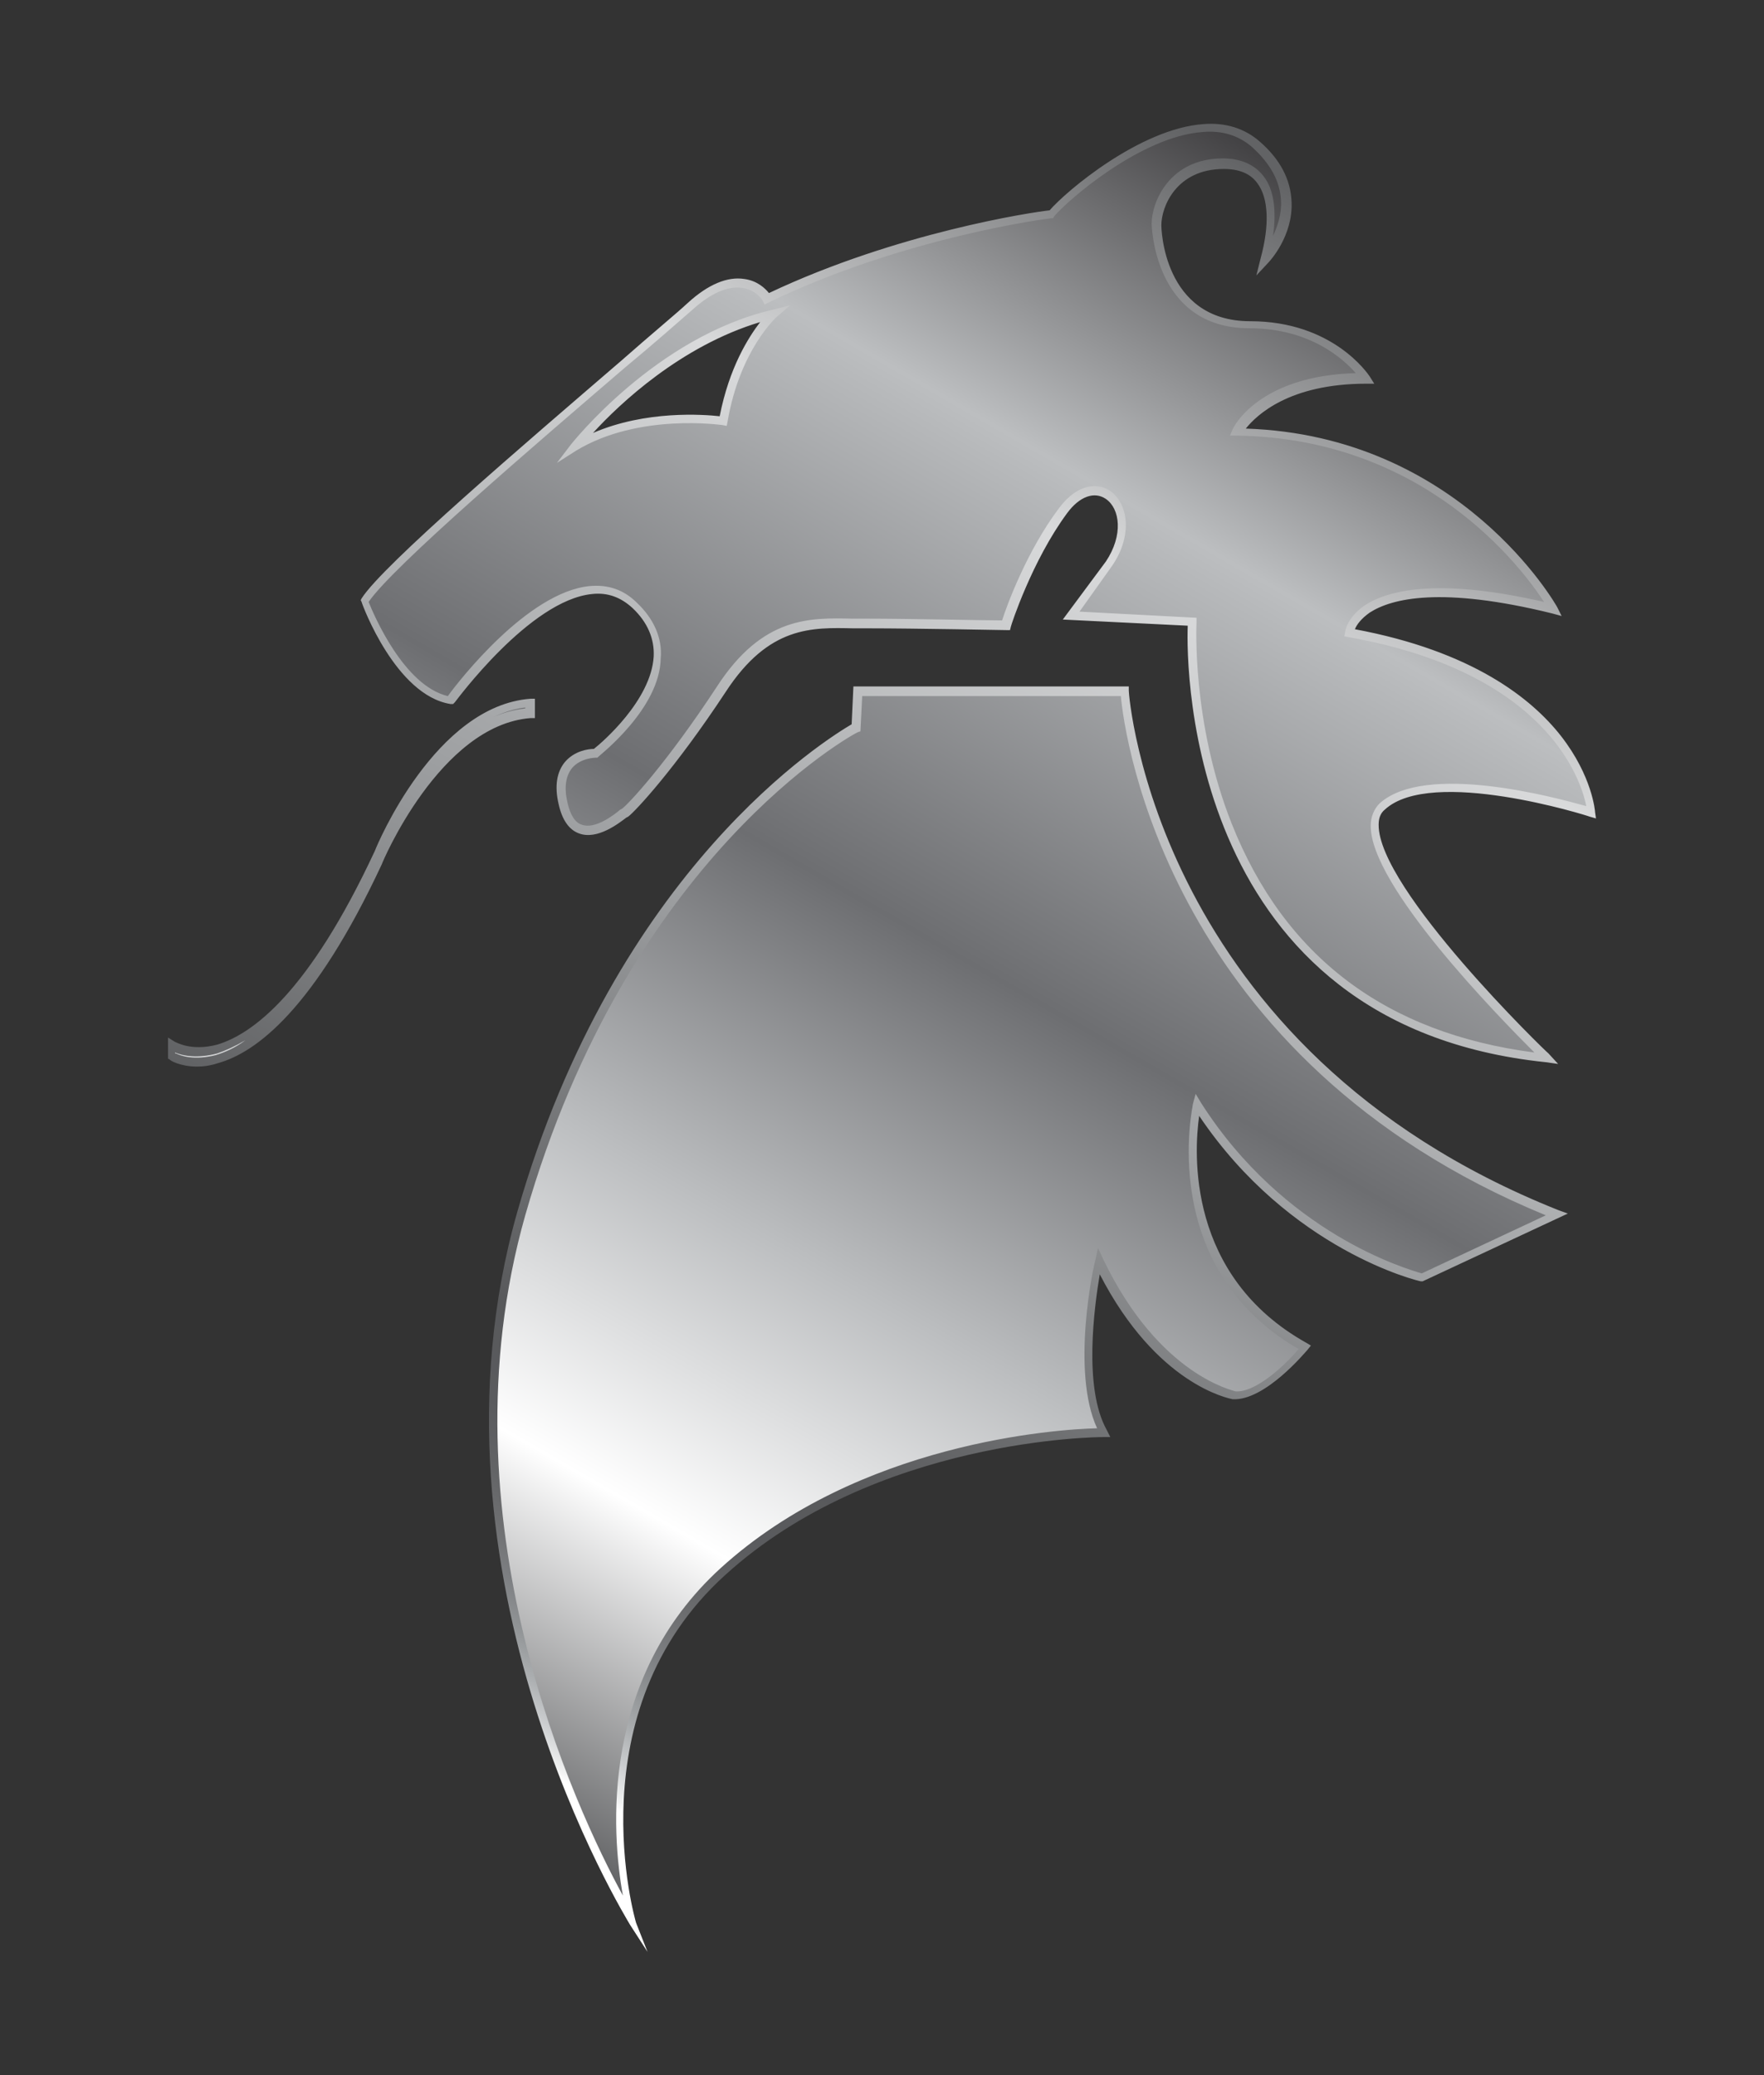
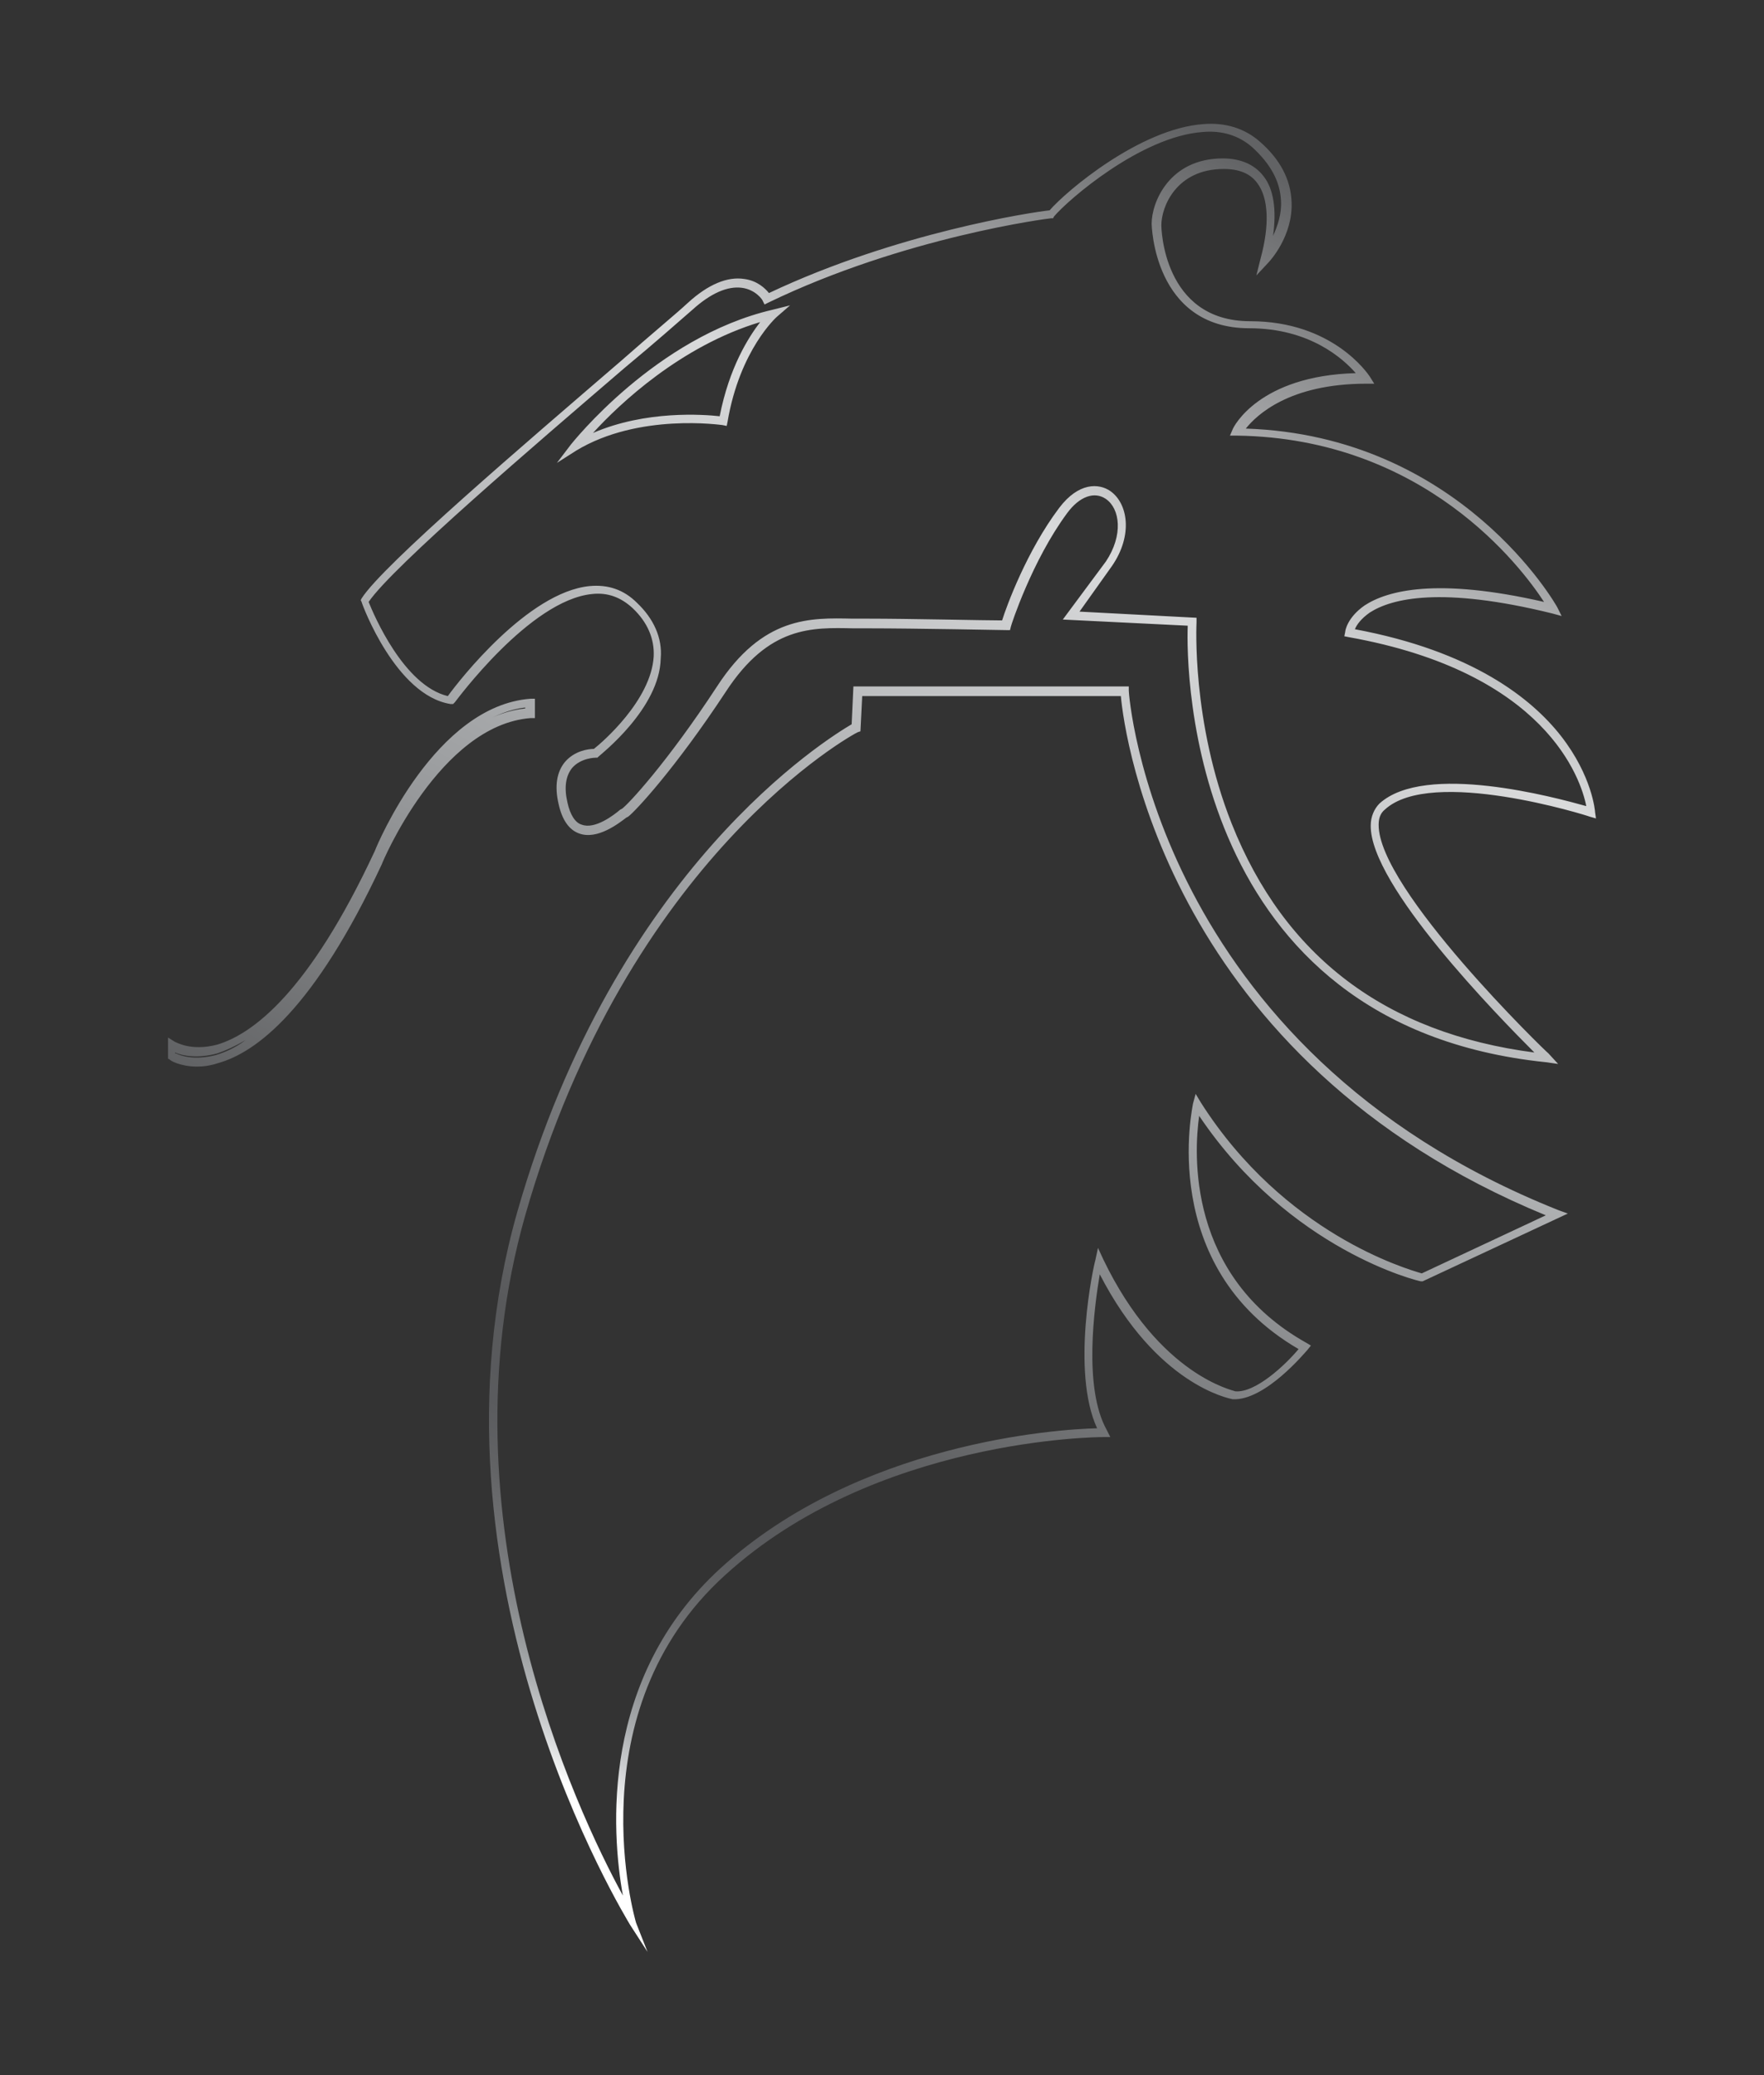
<svg xmlns="http://www.w3.org/2000/svg" data-bbox="19.1 14.067 162.3 207.733" viewBox="0 0 200.5 235.8" data-type="ugc">
  <rect x="0" y="0" width="200.5" height="235.8" fill="#333333" stroke="none" />
  <g>
    <linearGradient id="e08575fc-e1b0-4b90-af90-66b6686aef14" gradientUnits="userSpaceOnUse" x1="155.283" y1="23.341" x2="49.97" y2="205.747">
      <stop stop-color="#414042" offset="0" />
      <stop stop-color="#bcbec0" offset=".203" />
      <stop stop-color="#b7b9bb" offset=".218" />
      <stop stop-color="#6d6e71" offset=".461" />
      <stop stop-color="#bcbec0" offset=".644" />
      <stop stop-color="#ffffff" offset=".805" />
      <stop stop-color="#58595b" offset="1" />
    </linearGradient>
-     <path fill="url(#e08575fc-e1b0-4b90-af90-66b6686aef14)" d="M59.2 137.9C47.4 179.5 72 218.5 72 218.5s-7.3-24 10.3-40c17.5-15.9 43.3-15.8 43.3-15.8-3.5-6.1-.6-19.4-.6-19.4 6.6 13.7 15.3 15.2 15.3 15.2 3.4.3 8-5.4 8-5.4-16.6-9.3-12.3-27.6-12.3-27.6 10.3 16.2 25.6 19.6 25.6 19.6l15.3-7.2c-46.8-18.6-49.1-59.4-49.1-59.4H97.5l-.2 4.2c-.1 0-26.2 13.6-38.1 55.2m-16.3-41c-13.3 28.7-23.4 22-23.4 22v1.2s10.1 6.7 23.4-22c0 0 6.6-16.2 17.3-17v-1.2c-10.7.8-17.3 17-17.3 17M88 35.6s-4.3 3.7-5.8 12.2c0 0-9.6-1.4-16.9 2.9 0 .1 9.4-12 22.7-15.1m88.6 33.7s-10.8-19.8-35.9-20.2c0 0 2.9-6.1 14.6-6.1 0 0-3.9-6.1-13.2-6.1-9.3 0-10.6-9.1-10.6-11.4s1.9-6.9 7.6-6.9c5.7 0 6.2 5.6 4.7 10.8 0 0 6.2-6.6-1-13-7.1-6.4-20.9 5.2-23.2 7.9 0 0-16.6 2-32.3 9.6 0 0-2.8-4.5-8.8.8s-33.9 28.6-37 33.5c0 0 3.7 10.3 9.7 11.3 0 0 13.2-18.2 20.9-10.8 7.8 7.4-4.5 16.8-4.5 16.8s-5-.1-3.7 5.7c1.3 5.8 6.3 1.6 7 1 .8-.6 5.2-5.3 10.9-14 5.7-8.8 11.7-7.4 16.8-7.4 5.1 0 15.6.2 15.6.2s2.4-7.5 6.5-13 9.2.1 5.2 6.1l-4.3 5.8 13.7.7s-2.8 45.1 40.3 49.6c0 0-24.2-23.3-18.6-28.5 5.6-5.2 23.8.7 23.8.7s-1.1-15.7-27.5-20.4c.1 0 1.2-8.1 23.3-2.7" />
    <linearGradient id="cc88a914-0316-4a8e-aaa4-27a64d3ef40c" gradientUnits="userSpaceOnUse" x1="58.016" y1="199.25" x2="152.1" y2="23.75">
      <stop stop-color="#ffffff" offset="0" />
      <stop stop-color="#f1f2f2" offset=".005" />
      <stop stop-color="#ccced0" offset=".024" />
      <stop stop-color="#abaeb0" offset=".044" />
      <stop stop-color="#919496" offset=".065" />
      <stop stop-color="#7d7f82" offset=".088" />
      <stop stop-color="#6e6f71" offset=".113" />
      <stop stop-color="#626365" offset=".14" />
      <stop stop-color="#5a5b5e" offset=".173" />
      <stop stop-color="#58595b" offset=".224" />
      <stop stop-color="#9fa1a3" offset=".486" />
      <stop stop-color="#d9dadb" offset=".762" />
      <stop stop-color="#626365" offset="1" />
    </linearGradient>
    <path fill="url(#cc88a914-0316-4a8e-aaa4-27a64d3ef40c)" d="m73.6 221.8-2-3.1c-.2-.4-24.6-39.6-12.8-81 11.2-39.1 35.3-53.8 38-55.4L97 78h31.3v.5c0 .4 2.9 40.7 48.8 59l1.1.4-16.5 7.7h-.2c-.2 0-14.9-3.5-25.2-18.8-.6 4.2-1.4 18.2 12.2 25.8l.5.3-.4.5c-.2.2-4.8 5.8-8.5 5.6-.4-.1-8.6-1.6-15.1-14.2-.6 3.6-1.9 12.9.8 17.7l.4.8h-.9c-.3 0-25.8.1-42.9 15.7-17.1 15.5-10.2 39.2-10.1 39.5l1.3 3.3zm-13.9-83.7c-9.8 34.5 5.8 67.6 11.1 77.3-1.3-7.2-2.6-24.7 11.1-37.2 15.7-14.3 38.3-15.8 42.8-15.9-3-6.5-.4-18.5-.2-19.1l.3-1.4.6 1.3c6.4 13.3 14.9 14.9 15 15 2.3.2 5.7-3 7.2-4.8-16.2-9.4-12-27.7-12-27.9l.3-1.1.6 1c9.5 14.9 23.4 18.9 25.1 19.4l14.1-6.6c-42.8-17.6-47.9-54.4-48.3-59H98l-.2 4-.3.1c-.3.1-26.1 14-37.8 54.9zm-37.3-16.9c-1.9 0-3.1-.7-3.1-.8l-.2-.1v-2.4l.8.5c.1 0 1.8 1.1 4.8.3 4-1.2 10.4-5.9 17.9-22 .3-.8 6.9-16.5 17.7-17.3h.5v2.2h-.5c-10.3.8-16.9 16.5-16.9 16.6-7.7 16.5-14.3 21.4-18.6 22.6-.9.3-1.7.4-2.4.4zm-2.4-1.5c.6.3 2.1.8 4.5.2 1-.3 2.2-.8 3.4-1.7-1.2.7-2.3 1.2-3.2 1.5-2.2.6-3.9.3-4.8-.1v.1zm39.7-39.3c-1.8.2-3.4.9-5 1.8 1.5-.9 3.2-1.5 5-1.7v-.1zm117.4 40.5-1.4-.2c-40.6-4.2-40.9-44.6-40.7-49.6l-14.2-.7 4.9-6.6c2-3 1.6-6 0-7.1-1.3-.9-3-.3-4.4 1.6-4 5.4-6.4 12.8-6.4 12.9l-.1.4h-.4c-.1 0-10.6-.2-15.6-.2H97c-4.7-.1-9.6-.3-14.5 7.2-5.8 8.8-10.3 13.6-11.1 14.2l-.2.1c-.8.6-3.3 2.6-5.4 1.8-1.1-.4-1.9-1.5-2.3-3.3-.5-2.1-.2-3.7.7-4.8 1.1-1.3 2.7-1.5 3.3-1.5.9-.7 6.5-5.5 6.8-10.5.1-2-.7-3.9-2.4-5.5-1.3-1.2-2.8-1.8-4.6-1.6-7.1.7-15.5 12.2-15.6 12.3l-.2.2h-.3c-6.2-1-10-11.2-10.1-11.6l-.1-.2.1-.2c2.4-3.8 18.7-17.7 29.5-27 3.4-3 6.2-5.3 7.6-6.6 2.3-2.1 4.5-3 6.4-2.7 1.5.2 2.4 1.1 2.8 1.6 14.6-6.9 30-9.2 31.9-9.4 1.9-2.2 10.3-9.3 17.5-9.8 2.5-.2 4.7.5 6.4 2 2.3 2 3.5 4.3 3.6 6.8.2 3.9-2.5 6.8-2.6 6.9l-1.4 1.5.5-2c1-3.7.9-6.8-.4-8.5-.8-1.1-2.1-1.6-3.8-1.6-5.4 0-7.1 4.3-7.1 6.4 0 .1.1 10.9 10.1 10.9 9.4 0 13.4 6 13.6 6.3l.5.8h-.9c-8.8 0-12.5 3.6-13.7 5.1 24.4.8 35.3 20.1 35.4 20.3l.5 1-1.1-.3c-12.6-3.1-18.2-1.7-20.7-.1-1 .7-1.5 1.4-1.7 1.9 13.4 2.5 20.1 7.9 23.4 12.1 3.6 4.6 3.9 8.6 3.9 8.7l.1.7-.7-.2c-.2-.1-18-5.7-23.3-.8-.5.4-.7 1-.7 1.7-.1 7.3 19.1 25.9 19.3 26l1.1 1.2zm-54.4-51.4 13.3.7v.5c0 .1-.6 11.3 4 22.9 6 15.1 17.5 23.8 34.4 26-4.1-4.1-18.7-19-18.6-25.8 0-1 .4-1.9 1-2.5 5.2-4.7 19.9-.7 23.5.3-.6-3.1-4.6-15.2-27-19.2l-.5-.1.1-.5c0-.1.2-1.6 2.2-3 2.6-1.7 8.2-3.2 20.4-.4-2.6-4-13.6-18.6-34.9-18.9h-.8l.3-.7c.1-.3 3-6.1 14-6.4-1.4-1.6-5.2-5.1-12.1-5.1-10.9 0-11.1-11.8-11.1-11.9 0-2.4 2-7.4 8.1-7.4 2 0 3.6.7 4.6 2 1.2 1.5 1.5 3.9 1.1 6.8.5-1.1 1-2.5.9-4-.1-2.2-1.2-4.2-3.3-6.1-1.5-1.3-3.4-1.9-5.6-1.7-7 .5-15.3 7.7-16.9 9.6l-.1.2h-.2c-.2 0-16.7 2.1-32.2 9.6l-.4.2-.2-.4c0-.1-.8-1.3-2.4-1.5-1.6-.2-3.5.6-5.6 2.5-1.5 1.3-4.2 3.7-7.7 6.6-9.9 8.5-26.4 22.6-29.1 26.6.6 1.5 4 9.5 9 10.7C52.2 77.3 60 67.3 67 66.6c2.1-.2 3.9.4 5.4 1.9 1.9 1.8 2.9 4 2.7 6.3C75 80.5 68.3 85.7 68 86l-.1.1h-.2s-1.7 0-2.7 1.2c-.7.9-.9 2.2-.5 3.9.3 1.4.9 2.3 1.6 2.5 1.5.6 3.7-1.1 4.4-1.7l.2-.1c.7-.5 5.1-5.2 10.8-13.9 5.2-8 10.6-7.8 15.4-7.7h1.8c4.5 0 13.3.2 15.2.2.5-1.6 2.8-7.9 6.5-12.8 2.2-2.9 4.5-2.8 5.8-1.9 2 1.4 2.6 5 .2 8.5l-3.7 5.2zM63.3 52.6l1.6-2.1c.1-.1 9.6-12.2 22.9-15.3l2-.5-1.5 1.3s-4.2 3.7-5.6 11.9l-.1.5-.5-.1c-.1 0-9.5-1.4-16.6 2.9l-2.2 1.4zm23.1-16c-9 2.7-16 9.3-19 12.6 6-2.6 12.6-2.1 14.4-1.9 1.1-5.6 3.3-9 4.6-10.7z" />
  </g>
</svg>